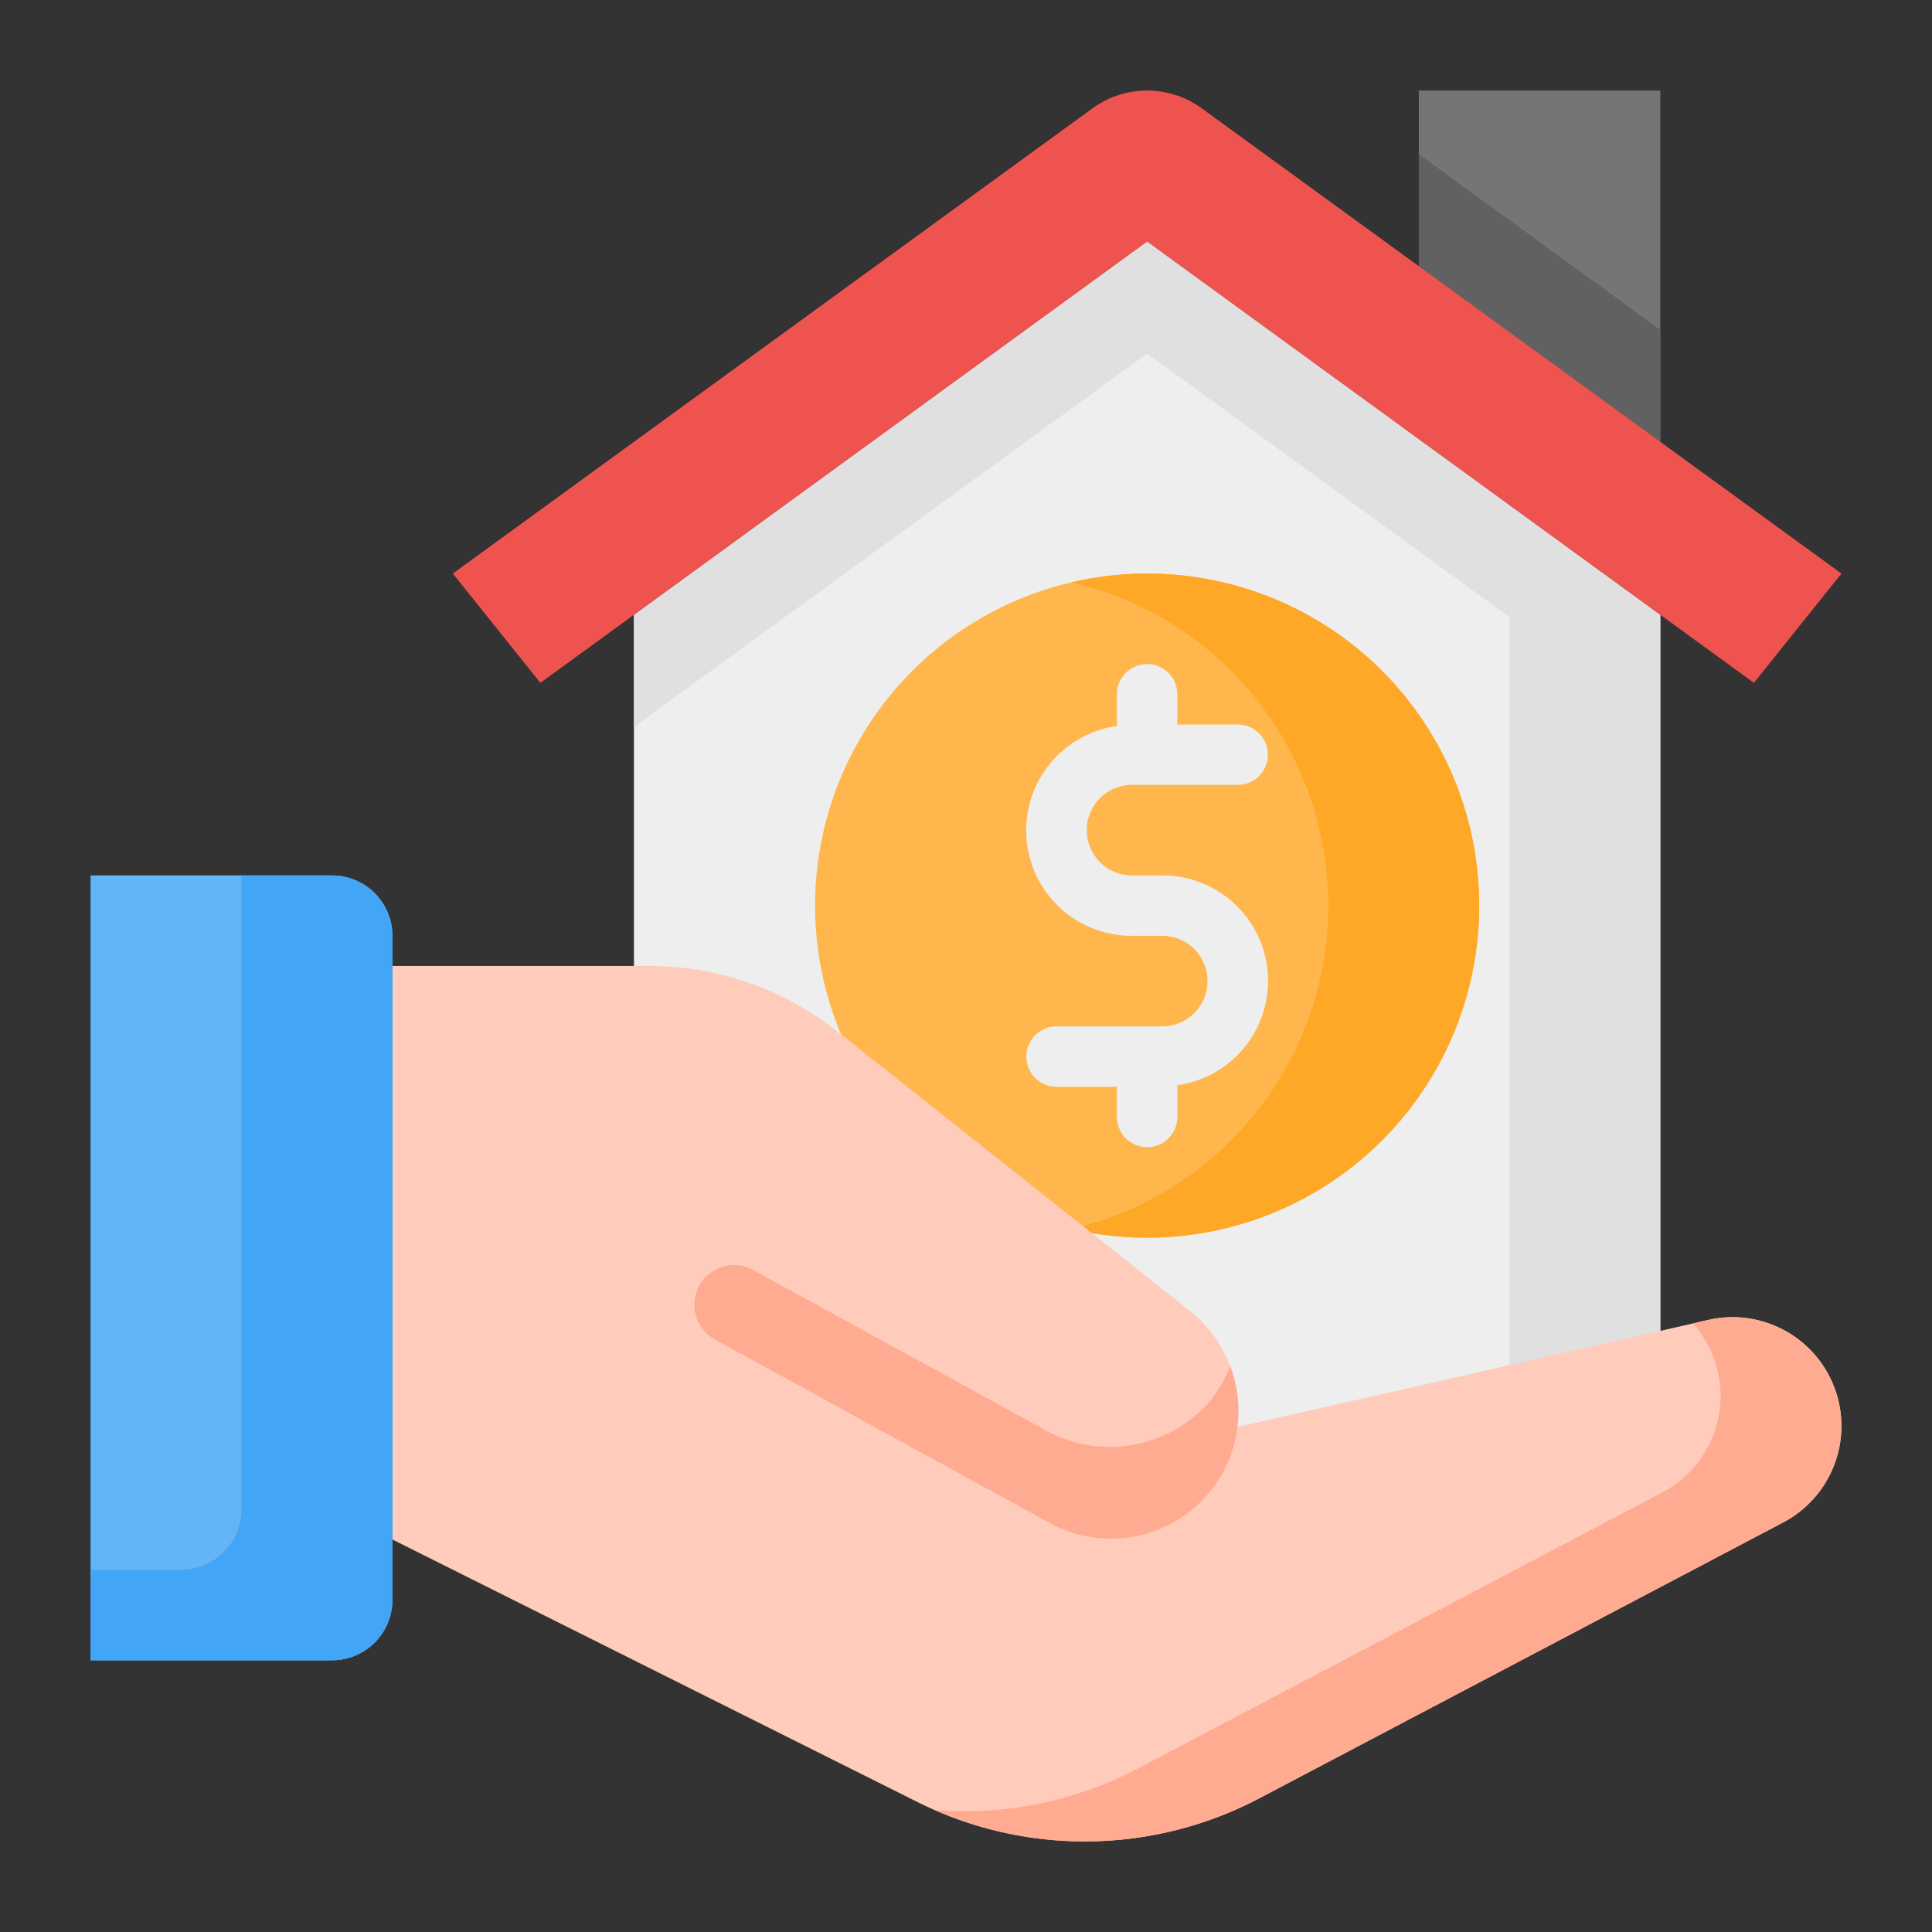
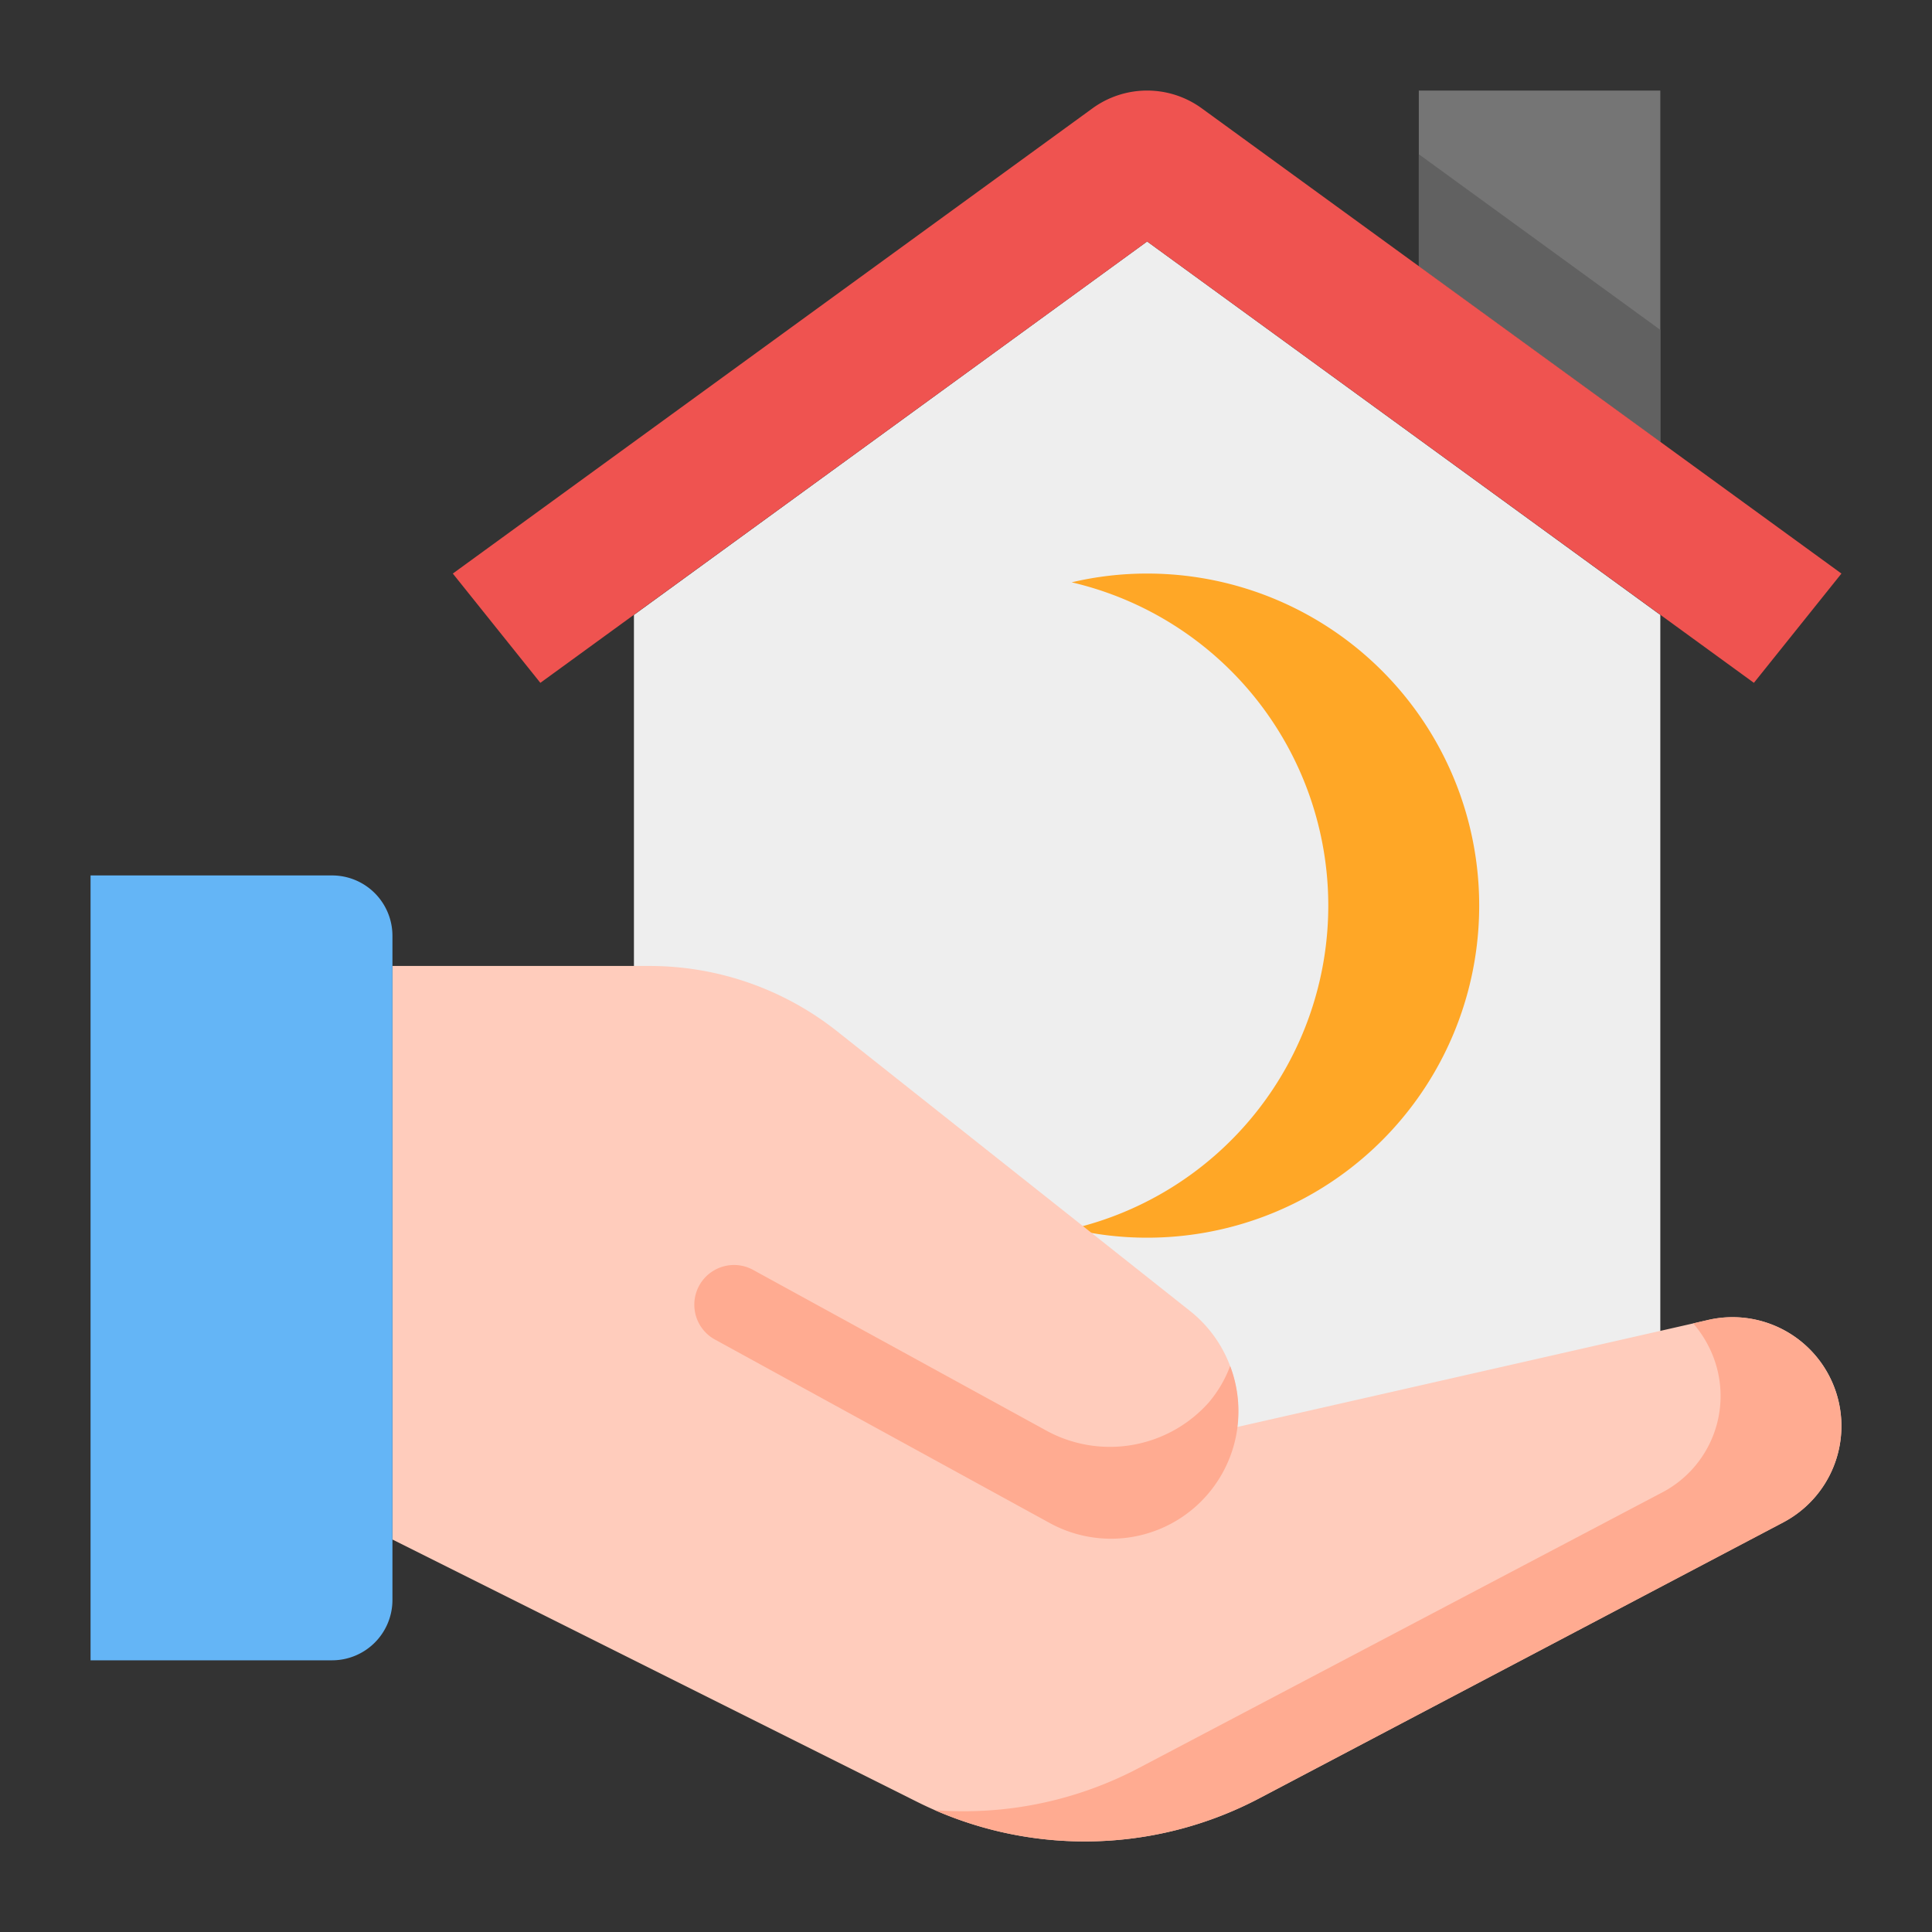
<svg xmlns="http://www.w3.org/2000/svg" height="512" viewBox="0 0 64 64" width="512">
  <rect x="0" y="0" width="64" height="64" fill="#333333" stroke="none" />
  <g id="_05-Real_Estate" data-name="05-Real Estate">
    <path d="m55 20.37v28.63h-34v-28.63l17-12.37z" fill="#eee" />
-     <path d="m38 8-17 12.37v3.71l17-12.37 12 8.73v28.56h5v-28.63z" fill="#e0e0e0" />
-     <circle cx="38" cy="30" fill="#ffb74d" r="11" />
    <path d="m49 30a10.994 10.994 0 0 1 -11 11 10.827 10.827 0 0 1 -2.5-.29 10.997 10.997 0 0 0 0-21.42 10.827 10.827 0 0 1 2.5-.29 10.994 10.994 0 0 1 11 11z" fill="#ffa726" />
-     <path d="m38.5 29h-1a1.5 1.5 0 0 1 0-3h3.5a1 1 0 0 0 0-2h-2v-1a1 1 0 0 0 -2 0v1.05a3.492 3.492 0 0 0 .5 6.95h1a1.5 1.5 0 0 1 0 3h-3.5a1 1 0 0 0 0 2h2v1a1 1 0 0 0 2 0v-1.05a3.492 3.492 0 0 0 -.5-6.95z" fill="#eee" />
+     <path d="m38.5 29h-1a1.5 1.5 0 0 1 0-3h3.5a1 1 0 0 0 0-2h-2v-1a1 1 0 0 0 -2 0v1.05a3.492 3.492 0 0 0 .5 6.95h1a1.5 1.5 0 0 1 0 3h-3.5h2v1a1 1 0 0 0 2 0v-1.05a3.492 3.492 0 0 0 -.5-6.95z" fill="#eee" />
    <path d="m55 3v11.64l-8-5.82v-5.82z" fill="#757575" />
    <path d="m47 5.109v3.711l8 5.82v-3.713z" fill="#616161" />
    <path d="m61 19-2.9 3.62-20.1-14.62-20.1 14.62-2.9-3.62 21.191-15.412a3.075 3.075 0 0 1 1.809-.588 3.075 3.075 0 0 1 1.809.588z" fill="#ef5350" />
    <path d="m60.815 46.098a3.604 3.604 0 0 0 -4.217-2.374l-15.606 3.546-.01-.002a4.213 4.213 0 0 0 -1.558-3.838l-11.695-9.268a10 10 0 0 0 -6.211-2.163h-8.518l.002 19 17.379 8.69a12.413 12.413 0 0 0 11.337-.12l17.358-9.144a3.603 3.603 0 0 0 1.739-4.328z" fill="#ffccbc" />
    <path d="m59.08 50.43-17.36 9.14a12.418 12.418 0 0 1 -10.76.39c.32.03.65.04.97.04a12.433 12.433 0 0 0 5.79-1.43l17.36-9.14a3.606 3.606 0 0 0 1.73-4.33 3.734 3.734 0 0 0 -.72-1.26l.51-.12a3.609 3.609 0 0 1 2.48 6.71z" fill="#ffab91" />
    <path d="m11 29h-8v26h8a2 2 0 0 0 2-2v-22a2 2 0 0 0 -2-2z" fill="#64b5f6" />
-     <path d="m13 31v22a2.006 2.006 0 0 1 -2 2h-8v-3h3a2.006 2.006 0 0 0 2-2v-21h3a2.006 2.006 0 0 1 2 2z" fill="#42a5f5" />
    <path d="m40.75 45.25a4.056 4.056 0 0 1 -.703 1.203 4.385 4.385 0 0 1 -5.452.901l-9.647-5.287a1.315 1.315 0 0 0 -1.948 1.154 1.315 1.315 0 0 0 .683 1.153l11.087 6.076a4.222 4.222 0 0 0 5.98-5.2z" fill="#ffab91" />
  </g>
</svg>